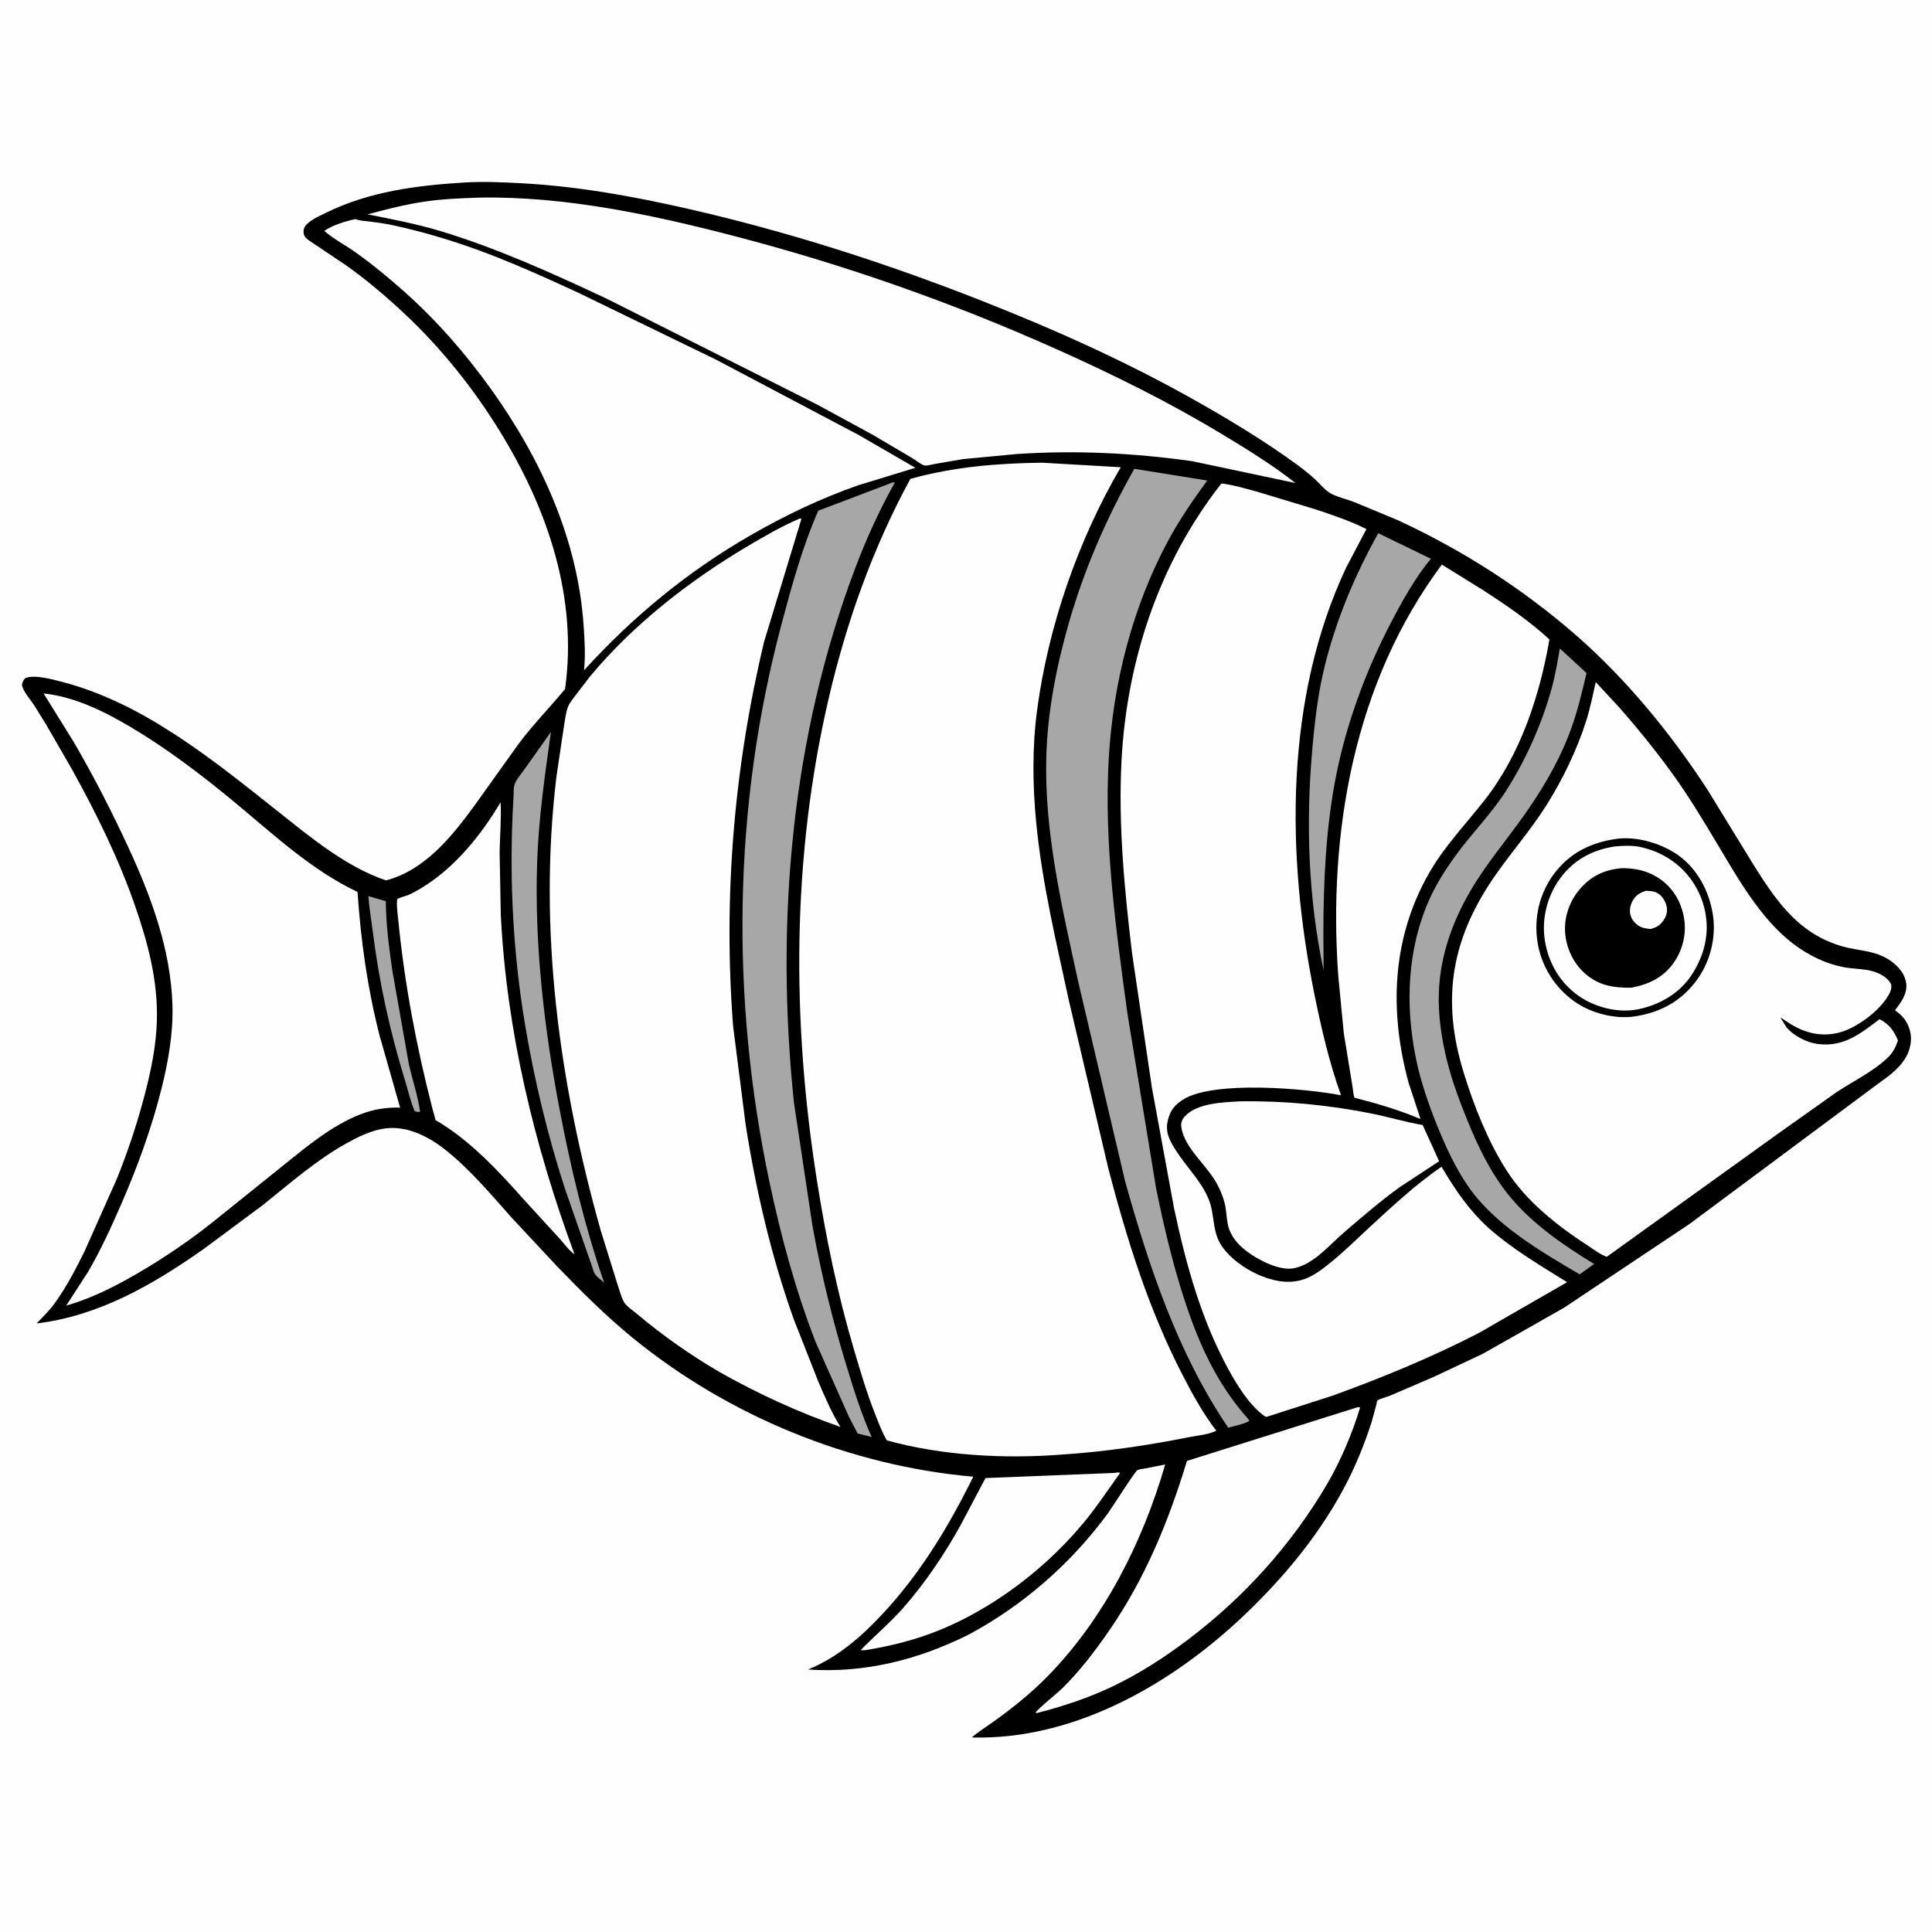
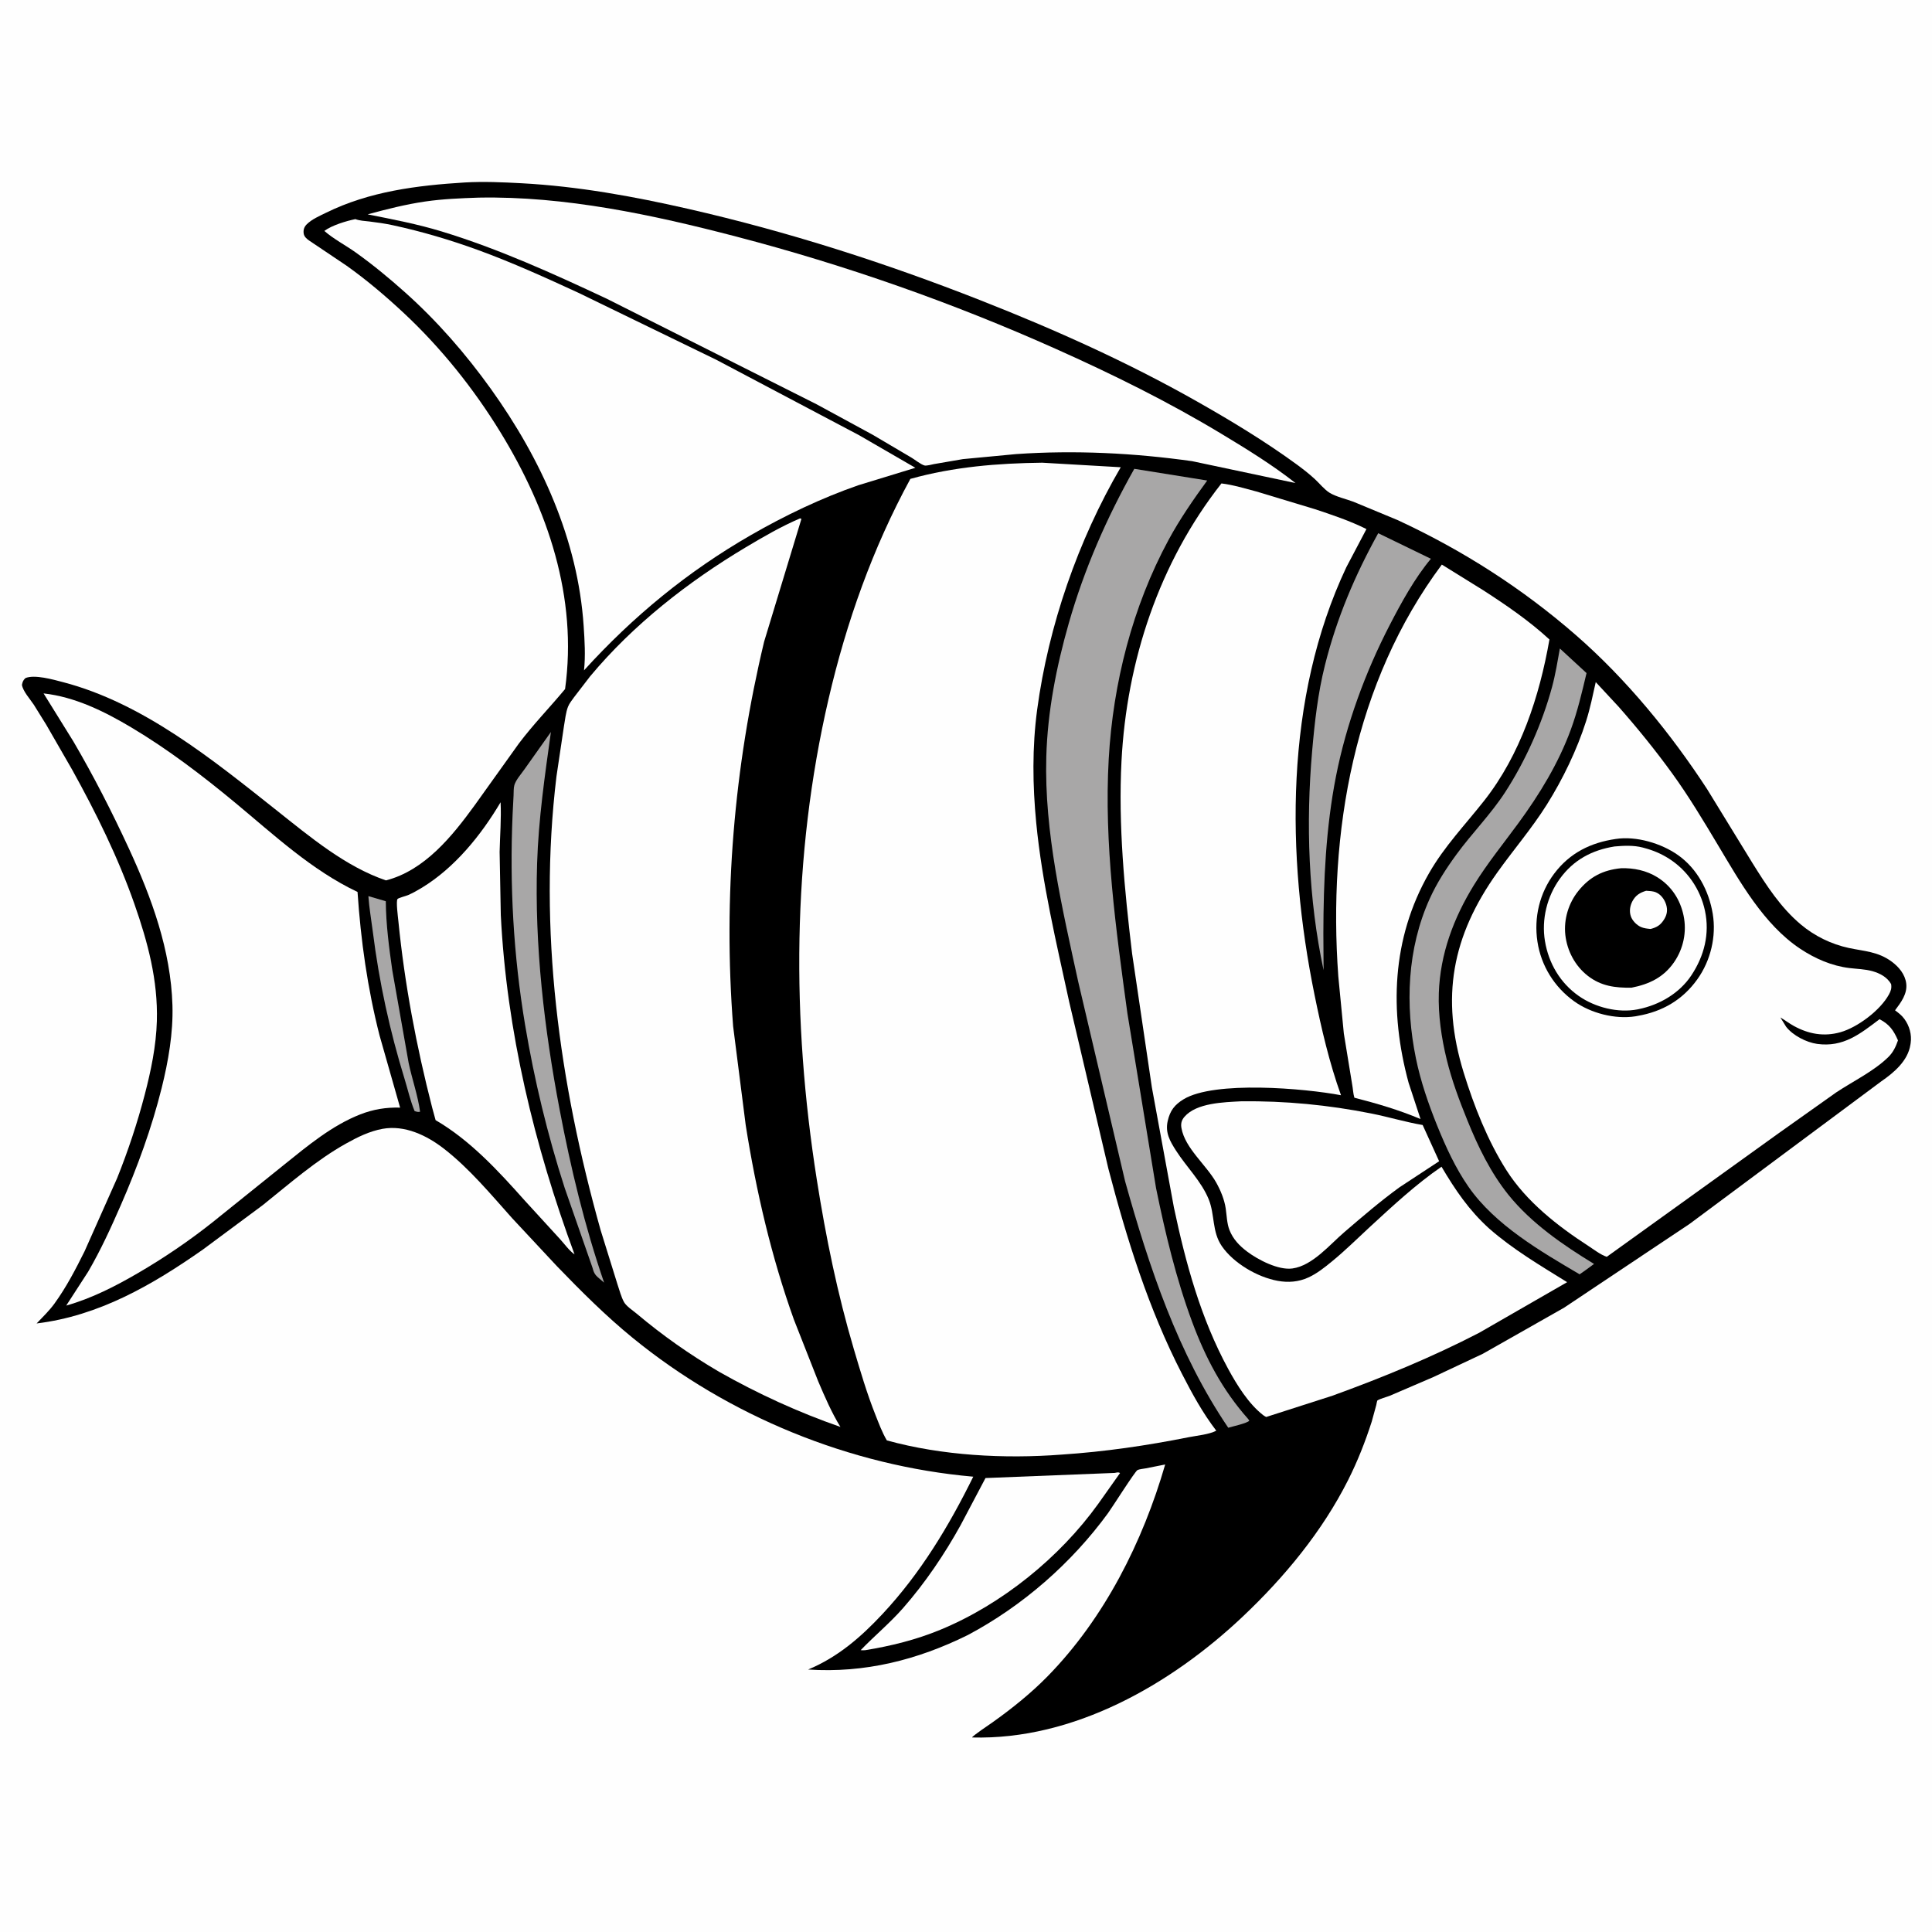
<svg xmlns="http://www.w3.org/2000/svg" version="1.1" style="display: block;" viewBox="0 0 2048 2048" width="1024" height="1024">
  <path transform="translate(0,0)" fill="rgb(254,254,254)" d="M -0 -0 L 2048 0 L 2048 2048 L -0 2048 L -0 -0 z" />
  <path transform="translate(0,0)" fill="rgb(0,0,0)" d="M 492.606 193.43 C 512.667 192.265 532.856 193.177 552.896 194.251 C 612.623 197.453 671.541 208.16 729.771 221.459 C 836.003 245.72 938.457 278.651 1039.83 318.501 C 1118 349.234 1195.75 384.119 1268.88 425.567 C 1304.66 445.849 1340.72 467.616 1373.95 491.875 C 1380.9 496.948 1387.7 502.187 1394 508.059 C 1398.76 512.492 1403.92 518.93 1409.37 522.333 C 1416.15 526.573 1427.11 529.004 1434.74 531.897 L 1481.45 551.281 C 1550.34 583.189 1613.73 623.697 1670.96 673.645 C 1724.1 720.025 1771.12 777.499 1809.61 836.502 L 1857.94 915.31 C 1872.61 938.801 1887.55 961.993 1908.96 980.008 C 1923.44 992.187 1941.31 1000.94 1959.81 1004.89 C 1976.42 1008.43 1990.67 1008.67 2005.13 1019.25 C 2012.78 1024.85 2019.46 1032.8 2020.68 1042.5 C 2022.06 1053.52 2015.04 1062.7 2008.82 1070.98 C 2012.54 1073.72 2016.02 1076.41 2018.76 1080.18 C 2024.1 1087.53 2026.72 1096.83 2025.36 1105.86 L 2025.09 1107.5 C 2022.41 1124.59 2007.6 1137.08 1994.13 1146.35 L 1791.21 1297.27 L 1657.85 1386.31 L 1571.73 1435.13 L 1519.19 1459.83 L 1473.12 1479.61 C 1470.47 1480.7 1461.71 1483.03 1459.92 1484.76 C 1459.74 1484.94 1459.05 1488.79 1458.93 1489.31 L 1454.12 1506.88 C 1447.28 1528.2 1439.09 1549 1429.02 1569 C 1401.52 1623.58 1361.56 1671.89 1317.29 1713.72 C 1240.98 1785.84 1138.03 1844.69 1030.45 1841.79 C 1030.47 1840.38 1049.2 1827.82 1051.94 1825.88 C 1072.63 1811.18 1092.96 1794.88 1110.72 1776.72 C 1170.76 1715.32 1211.4 1634.44 1235.14 1552.42 L 1214.48 1556.52 C 1212.23 1556.99 1207.72 1557.31 1205.8 1558.32 C 1203.08 1559.74 1179.03 1597.86 1174.64 1603.87 C 1135.89 1657.01 1084.02 1702.35 1025.98 1733.19 C 972.482 1759.66 916.573 1773.73 856.653 1769.77 C 888.077 1756.69 912.498 1735.52 935.521 1710.87 C 975.615 1667.95 1005.82 1617.88 1031.69 1565.35 C 901.065 1553.88 772.488 1501.27 670.799 1418.3 C 642.124 1394.9 615.88 1368.67 590.224 1342.06 L 542.919 1291.36 C 520.35 1266.1 497.511 1238.59 470.699 1217.76 C 452.422 1203.56 429.011 1192.27 405.328 1196.65 C 391.575 1199.2 379.116 1205.36 367 1212.11 C 335.257 1229.79 306.819 1254.85 278.519 1277.5 L 215.069 1324.58 C 161.395 1362.2 104.896 1394.89 38.816 1402.91 C 45.364 1395.98 52.121 1389.58 57.746 1381.82 C 70.236 1364.61 80.212 1345.43 89.651 1326.42 L 124.121 1248.99 C 135.739 1220.06 145.571 1190.51 153.435 1160.34 C 160.071 1134.88 165.512 1108.81 166.274 1082.42 C 167.523 1039.11 156.664 998.817 142.492 958.303 C 125.292 909.136 101.725 861.411 76.481 815.918 L 48.973 768.163 L 35.822 747 C 31.961 741.166 24.332 732.813 23.258 726 C 23.958 722.645 24.46 721.148 26.989 718.787 C 36.713 714.72 56.604 720.454 66.5 723.025 C 151.889 745.212 225.76 805.512 293.615 859.327 C 328.65 887.112 366.354 918.744 409.164 933.261 C 450.214 922.612 479.331 886.439 503.197 853.594 L 550.121 788 C 565.4 767.763 582.856 749.883 598.995 730.443 C 612.487 633.189 580.686 540.001 530.304 457.894 C 502.104 411.938 467.49 368.682 428.056 331.845 C 409.047 314.087 388.64 296.75 367.434 281.683 L 327.5 254.859 C 324.906 252.998 322.38 250.801 321.913 247.5 C 321.386 243.779 322.387 240.655 324.973 237.977 C 330.224 232.54 338.852 228.848 345.533 225.559 C 391.597 202.883 442.021 196.541 492.606 193.43 z" />
  <path transform="translate(0,0)" fill="rgb(168,167,167)" d="M 390.495 949.93 L 408.97 955.348 C 409.126 979.609 412.424 1004.6 415.85 1028.6 L 433.184 1126.79 C 436.765 1143.78 443.009 1161.43 445.307 1178.5 C 443.01 1179 441.696 1178.5 439.5 1177.78 C 435.028 1167.19 432.408 1155.28 429.024 1144.26 C 413.092 1092.42 401.949 1041.34 395.188 987.553 C 393.611 975.009 391.361 962.55 390.495 949.93 z" />
  <path transform="translate(0,0)" fill="rgb(168,167,167)" d="M 583.994 775.936 C 577.516 822.427 570.867 868.004 569.356 915.039 C 566.552 1002.35 576.942 1090.64 593.233 1176.25 C 605.062 1238.43 619.775 1299.74 640.378 1359.65 L 635 1355.02 C 630.329 1351.19 629.429 1348.88 627.864 1343.22 L 598.636 1259.42 C 580.387 1202.9 566.418 1144.93 556.607 1086.36 C 544.246 1012.55 540.149 938.236 543.371 863.487 L 544.401 843.148 C 544.571 839.788 544.339 835.339 545.268 832.183 C 546.875 826.723 552.558 820.327 555.849 815.642 L 583.994 775.936 z" />
  <path transform="translate(0,0)" fill="rgb(168,167,167)" d="M 1460.98 565.225 L 1516.8 592.326 C 1499.5 613.099 1485.49 638.727 1473.09 662.695 C 1447.35 712.451 1427.07 767.77 1416.24 822.715 C 1405.44 877.521 1402.95 933.548 1402.82 989.25 L 1403.06 1028.47 C 1386.87 952.711 1384.2 872.942 1390.94 796 C 1393.62 765.359 1396.98 735.099 1404.48 705.174 C 1416.98 655.316 1436.16 610.087 1460.98 565.225 z" />
  <path transform="translate(0,0)" fill="rgb(254,254,254)" d="M 1181.52 1561.36 C 1183.76 1561.02 1185.31 1560.23 1187.28 1561.5 L 1164.22 1594.06 C 1123.19 1651.18 1061.67 1700.89 996.738 1727.64 C 970.929 1738.28 944.719 1744.75 917.299 1749.25 C 915.579 1749.39 914.052 1749.43 912.336 1749.24 C 926.998 1734.02 943.354 1720.52 957.347 1704.57 C 980.654 1678.01 1001.34 1647.43 1018.41 1616.52 L 1044.67 1566.79 L 1181.52 1561.36 z" />
  <path transform="translate(0,0)" fill="rgb(168,167,167)" d="M 1653.54 687.456 L 1681.79 713.487 C 1677.03 733.595 1672.26 754.034 1665.12 773.449 C 1651.96 809.271 1632.06 841.841 1609.62 872.491 C 1593.7 894.226 1576.72 915.041 1562.55 938.011 C 1540.93 973.064 1526.62 1011.15 1525.21 1052.68 C 1524.43 1075.97 1528.01 1100.31 1533.52 1122.92 C 1538.95 1145.23 1546.89 1166.4 1555.49 1187.64 C 1566.75 1215.46 1580.05 1242.93 1598.92 1266.46 C 1623.09 1296.57 1656.95 1319.86 1689.75 1339.83 L 1681.1 1346.18 L 1674.47 1350.84 C 1632.84 1326.31 1584.91 1298.57 1556.78 1258.22 C 1543.05 1238.53 1532.55 1215.66 1523.55 1193.43 C 1514.25 1170.44 1505.94 1146.31 1500.95 1121.99 C 1489.36 1065.57 1491.6 1005.53 1515.62 952.531 C 1523.21 935.786 1533.18 920.401 1544.01 905.597 C 1560.34 883.277 1580.3 863.165 1595.34 840.051 C 1617.16 806.518 1634.81 766.774 1645.24 728.224 C 1648.84 714.893 1651.08 701.041 1653.54 687.456 z" />
  <path transform="translate(0,0)" fill="rgb(254,254,254)" d="M 1315.57 1167.43 C 1362.22 1166.84 1408.1 1171.27 1453.85 1180.4 C 1471.99 1184.03 1489.88 1189.45 1508.08 1192.57 L 1525.54 1230.96 L 1483.58 1258.53 C 1463.28 1273.28 1444.33 1289.56 1425.31 1305.89 C 1409.68 1319.2 1391.41 1341.69 1370 1344.63 C 1355.16 1346.68 1333.62 1335.46 1322.08 1326.78 C 1313.87 1320.61 1307.12 1313.62 1303.3 1303.91 C 1300.53 1296.87 1300.41 1288.41 1299.3 1280.95 C 1297.9 1271.55 1293.87 1261.82 1289.24 1253.57 C 1278.79 1234.94 1256.18 1217.21 1252.4 1195.86 L 1252.19 1194.45 C 1251.73 1190.27 1252.87 1186.97 1255.61 1183.81 C 1268.42 1169.03 1297.42 1168.42 1315.57 1167.43 z" />
-   <path transform="translate(0,0)" fill="rgb(254,254,254)" d="M 1439.75 1491.5 L 1441.78 1492.05 C 1433.51 1519.35 1421.23 1548.44 1406.8 1573.12 C 1369.54 1636.79 1318.86 1693.03 1260.07 1737.5 C 1234.63 1756.75 1207.88 1774.15 1179.01 1787.86 C 1153.22 1800.11 1127.08 1808.65 1099.5 1815.84 L 1097.67 1815.61 C 1098.34 1813.05 1121.48 1794.17 1125.43 1790.3 C 1144.42 1771.69 1161 1749.96 1176.04 1728.08 C 1214.25 1672.53 1238.64 1612.85 1258.23 1548.62 L 1439.75 1491.5 z" />
  <path transform="translate(0,0)" fill="rgb(254,254,254)" d="M 530.644 850.432 C 531.501 867.766 529.988 885.661 529.616 903.04 L 530.861 969.951 C 537.017 1093.16 566.38 1214.28 609.025 1329.68 C 603.539 1325.98 598.2 1318.46 593.654 1313.5 L 556.235 1272.61 C 528.266 1241.22 498.353 1208.68 461.752 1187.41 L 458.165 1174.29 C 441.409 1109.16 428.929 1043.3 422.286 976.364 C 421.906 972.531 419.585 954.947 421.421 952.962 C 422.532 951.761 430.524 949.728 432.5 948.87 C 437.581 946.663 442.542 943.873 447.27 940.993 C 482.121 919.761 510.05 885.23 530.644 850.432 z" />
-   <path transform="translate(0,0)" fill="rgb(168,167,167)" d="M 946.038 511.5 L 948.626 511.362 C 932.251 540.662 918.573 570.518 906.694 601.919 C 838.58 781.975 821.802 977.865 841.57 1168.49 L 861.228 1299.35 C 870.536 1350.71 882.818 1400.94 898.206 1450.81 C 905.735 1475.21 913.483 1499.98 923.994 1523.28 L 909.148 1519.58 L 899.685 1501.39 L 864.623 1422.7 C 843.19 1367.45 827.936 1310.88 815.677 1253 C 774.395 1058.11 776.994 854.959 828.339 662.088 C 839.059 621.822 850.592 579.521 867.426 541.353 L 946.038 511.5 z" />
  <path transform="translate(0,0)" fill="rgb(168,167,167)" d="M 1202.41 496.973 L 1279.69 509.369 C 1265.14 529.338 1250.53 550.464 1238.78 572.194 C 1200.47 643.043 1179.86 724.174 1175.3 804.345 C 1170.19 894.225 1182.98 985.441 1195.11 1074.32 L 1225.47 1259.48 C 1235.21 1307.21 1246.77 1355.58 1263.75 1401.32 C 1277.95 1439.56 1295.96 1473.67 1323.11 1504.2 L 1324.32 1505.95 C 1322.43 1508.62 1306.32 1512.14 1302 1513.46 C 1248.61 1434.83 1218.03 1342.92 1192.64 1252.14 L 1142.92 1040.49 C 1125.99 962.698 1106.89 882.352 1109.12 802.223 C 1110.46 754.277 1119.73 707 1132.86 661 C 1149.38 603.186 1172.93 549.281 1202.41 496.973 z" />
  <path transform="translate(0,0)" fill="rgb(254,254,254)" d="M 1528.41 598.487 L 1572.19 625.636 C 1596.52 641.335 1621.18 658.232 1642.47 677.885 C 1631.92 738.283 1611.77 799.82 1573.39 848.627 C 1553.17 874.334 1531.24 896.949 1514.83 925.621 C 1475.21 994.828 1472.61 1072.15 1493.17 1147.78 L 1505.82 1186.24 C 1482.63 1176.47 1460 1169.88 1435.7 1163.61 C 1434.34 1159.13 1434.22 1154.08 1433.33 1149.46 L 1424.52 1095.53 L 1418.66 1035 C 1407.58 882.406 1435.36 723.406 1528.41 598.487 z" />
  <path transform="translate(0,0)" fill="rgb(254,254,254)" d="M 507.518 209.488 C 598.905 207.749 692.029 227.707 779.979 250.655 C 896.131 280.96 1009.72 320.873 1119.31 369.877 C 1179.82 396.937 1238.19 425.762 1295 460.01 C 1321.87 476.208 1348.58 492.654 1373.27 512.058 L 1263.77 488.868 C 1202.1 480.183 1139.32 477.045 1077.12 481.349 L 1020.7 486.688 L 990.125 491.944 C 987.635 492.4 982.165 494.013 979.938 493.397 C 976.109 492.336 969.797 487.276 966.174 485.101 L 925.007 460.829 L 865.502 428.487 L 643.224 316.677 C 586.511 290.084 528.352 263.687 468.372 245.4 C 442.309 237.453 416.395 232.542 389.731 227.235 C 409.897 221.751 429.958 216.631 450.681 213.617 C 469.511 210.877 488.526 210.139 507.518 209.488 z" />
  <path transform="translate(0,0)" fill="rgb(254,254,254)" d="M 376.725 232.279 C 381.192 234.027 386.942 234.233 391.692 234.807 C 399.901 235.799 408.034 236.95 416.125 238.692 C 446.906 245.32 477.531 254.392 507.1 265.179 C 543.128 278.323 578.603 294.449 613.417 310.5 L 759.183 381.321 L 910.685 461.355 L 970.314 495.886 L 910.105 514.3 C 871.051 527.791 831.632 546.649 795.857 567.292 C 728.998 605.743 670.883 653.566 619.081 710.601 C 620.733 694.986 619.741 679.261 618.703 663.643 C 612.605 571.887 573.463 486.359 520.43 412.367 C 493.724 375.106 463.539 340.428 429.321 309.856 C 412.599 294.915 395.176 280.508 376.904 267.5 C 366.196 259.878 353.626 253.384 343.814 244.793 C 351.709 238.865 367.062 234.224 376.725 232.279 z" />
  <path transform="translate(0,0)" fill="rgb(254,254,254)" d="M 46.199 735.046 C 79.454 738.721 110.557 754.08 139 770.998 C 178.091 794.25 214.758 822.277 249.733 851.287 C 290.573 885.162 330.59 922.611 378.999 945.511 C 382.456 997.033 389.551 1047.5 402.329 1097.59 L 424.13 1174.12 C 409.207 1173.71 395.694 1175.89 381.771 1181.35 C 351.946 1193.03 326.122 1214.58 301.405 1234.46 L 225.421 1295.56 C 200.652 1315.25 173.764 1333.5 146.417 1349.43 C 122.19 1363.53 97.284 1376.29 70.199 1383.97 L 93.418 1348.1 C 106.763 1325.18 117.554 1301.59 128.145 1277.32 C 145.633 1237.23 160.877 1195.6 171.426 1153.11 C 178.454 1124.81 183.664 1094.94 182.801 1065.67 C 181.079 1007.28 160.793 951.794 136.536 899.271 C 118.703 860.658 99.373 822.84 77.888 786.113 L 46.199 735.046 z" />
  <path transform="translate(0,0)" fill="rgb(254,254,254)" d="M 1691.56 723.065 L 1715.78 749.147 C 1735.74 771.776 1754.89 795.4 1772.59 819.838 C 1790.13 844.054 1805.65 869.952 1820.98 895.598 C 1844.29 934.571 1869.8 980.235 1908.44 1005.83 C 1924.08 1016.2 1941.79 1023.93 1960.54 1026.18 C 1968.57 1027.14 1976.93 1027.29 1984.76 1029.46 C 1992.71 1031.67 2000.54 1035.8 2004.67 1043.18 C 2005.35 1047.56 2004.47 1050.31 2002.35 1054.19 C 1993.2 1070.94 1969.08 1089.09 1950.85 1094.21 C 1933.46 1099.1 1917.25 1096.17 1901.58 1087.58 C 1896.66 1084.88 1892.14 1081.39 1887.27 1078.54 L 1893.36 1088.39 C 1900.46 1097.59 1914.83 1105 1926.23 1106.58 C 1953.98 1110.42 1971.73 1096.02 1992.4 1080.39 C 2002.91 1085.84 2007.39 1092.36 2011.94 1102.86 C 2009.57 1109.64 2006.88 1115.45 2001.66 1120.57 C 1986.41 1135.52 1964.3 1146.17 1946.42 1158.02 L 1885.65 1201.12 L 1703.25 1332.27 C 1696.63 1330.12 1689.61 1324.57 1683.66 1320.71 C 1651.01 1299.58 1618 1273.66 1596.92 1240.56 C 1577.03 1209.32 1562.41 1172.2 1551.55 1136.97 C 1527.02 1057.41 1539.07 992.448 1587.15 924.928 C 1604.38 900.728 1623.81 878.19 1639.65 852.995 C 1656.64 825.955 1671.74 794.711 1681.39 764.263 C 1685.65 750.823 1688.49 736.816 1691.56 723.065 z" />
  <path transform="translate(0,0)" fill="rgb(0,0,0)" d="M 1712.72 889.352 C 1734.32 885.994 1760.88 893.869 1778.61 906.335 C 1799.11 920.738 1811.52 944.246 1815.57 968.607 C 1819.55 992.558 1813.39 1018.25 1799.34 1037.97 C 1783.74 1059.84 1762.28 1072.37 1735.94 1076.9 L 1733.69 1077.32 C 1712.21 1080.75 1686.32 1074.09 1668.66 1061.41 C 1647.7 1046.38 1633.61 1023.73 1629.74 998.139 C 1625.86 972.589 1632.04 946.587 1647.61 925.938 C 1664.05 904.14 1686.25 893.189 1712.72 889.352 z" />
  <path transform="translate(0,0)" fill="rgb(254,254,254)" d="M 1711.48 897.288 C 1721.24 896.426 1731.69 895.905 1741.24 898.4 L 1743 898.882 C 1752.49 901.395 1760.78 904.889 1769.08 910.15 C 1788.72 922.602 1802.47 942.668 1807.33 965.42 C 1812.54 989.839 1806.56 1013.3 1792.95 1033.85 C 1780.29 1052.99 1759.1 1065.24 1736.97 1069.75 L 1735.9 1069.98 C 1715.13 1074.03 1690.95 1067.9 1673.69 1055.87 C 1653.93 1042.11 1641.6 1021.16 1637.7 997.498 C 1633.92 974.583 1639.91 950.265 1653.51 931.503 C 1667.92 911.615 1687.45 901.134 1711.48 897.288 z" />
  <path transform="translate(0,0)" fill="rgb(0,0,0)" d="M 1718.38 920.365 C 1731.78 919.928 1745.37 922.77 1756.84 929.919 C 1771.78 939.223 1781.13 953.559 1784.68 970.675 C 1788.24 987.851 1784.48 1005.71 1774.5 1020.11 C 1763.39 1036.13 1748.14 1043.32 1729.5 1046.99 C 1712.15 1047.26 1697.12 1045.36 1683.02 1034.33 C 1669.61 1023.84 1661.18 1007.9 1659.31 991 C 1657.49 974.528 1662.75 957.25 1673.17 944.372 C 1685.27 929.41 1699.19 922.266 1718.38 920.365 z" />
  <path transform="translate(0,0)" fill="rgb(254,254,254)" d="M 1744.98 944.252 C 1748.5 944.507 1752.23 944.535 1755.5 945.975 C 1760.79 948.306 1764.49 953.472 1766.17 958.891 C 1767.87 964.388 1767.23 969.262 1764.3 974.155 C 1760.56 980.395 1756.62 982.98 1749.71 984.75 C 1746.29 984.446 1742.69 984.078 1739.5 982.682 C 1734.93 980.678 1730.3 975.953 1728.72 971.191 C 1726.95 965.875 1727.88 960.081 1730.49 955.224 C 1733.84 949.004 1738.41 946.229 1744.98 944.252 z" />
  <path transform="translate(0,0)" fill="rgb(254,254,254)" d="M 848.109 549.5 L 849.547 550.047 L 809.998 680.198 C 778.045 813.663 766.539 951.061 777.156 1088 L 790.473 1192.6 C 801.471 1262.35 817.71 1332.38 841.586 1398.88 L 867.333 1464.27 C 874.302 1480.6 881.563 1497.47 890.884 1512.61 C 845.846 1496.91 803.695 1477.59 762.175 1454.1 C 731.132 1435.87 702.505 1415.77 674.938 1392.57 C 670.903 1389.18 664.027 1384.76 661.533 1380.34 C 658.476 1374.93 656.633 1367.44 654.583 1361.55 L 636.708 1304.08 C 592.716 1147.66 570.317 985.272 589.871 823.051 L 597.849 769.531 C 599.022 763.052 599.741 755.24 602.128 749.137 C 603.511 745.598 606.416 742.077 608.628 738.944 L 625.599 716.882 C 671.244 662.146 729.641 616.476 790.687 580.069 C 809.298 568.969 828.156 558.035 848.109 549.5 z" />
  <path transform="translate(0,0)" fill="rgb(254,254,254)" d="M 1294.78 512.459 C 1307.08 513.924 1319.83 517.868 1331.84 521.007 L 1393.56 539.65 C 1412.08 545.764 1431 552.114 1448.48 560.84 L 1427.19 601.242 C 1361.62 740.186 1363.34 906.786 1393.47 1054.65 C 1400.79 1090.58 1409.1 1126.45 1421.52 1161 C 1383.14 1153.69 1287.24 1145.37 1254.56 1165.32 C 1245.1 1171.09 1240.3 1177.32 1237.82 1188.28 C 1235 1200.7 1240.21 1209.66 1246.63 1219.71 C 1257.64 1236.93 1273.59 1252.31 1281.29 1271.35 C 1287.92 1287.73 1284.62 1305.51 1295.13 1320.88 C 1307.53 1339.01 1332.84 1353.82 1354.36 1357.73 C 1365.63 1359.78 1376.52 1358.94 1386.97 1354.16 C 1396.26 1349.9 1404.01 1343.62 1411.87 1337.2 C 1426.06 1325.61 1438.9 1312.8 1452.35 1300.4 C 1476.06 1278.55 1501.42 1255 1528.07 1236.77 C 1542.73 1261.54 1557.12 1282.84 1578.52 1302.24 C 1604 1324.61 1632.58 1341.35 1661.23 1359.16 L 1567.97 1412.82 C 1518.04 1438.68 1465.34 1460.33 1412.5 1479.48 L 1342.24 1502.05 C 1341.05 1501.45 1340.06 1500.92 1339 1500.1 C 1323.55 1488.14 1311.16 1468.09 1301.92 1451.09 C 1272.86 1397.61 1256.94 1339.2 1244.4 1280.01 L 1221.04 1152.74 L 1200.09 1010.95 C 1192.02 943.65 1185.31 874.461 1188.84 806.665 C 1194.37 700.423 1228.72 596.502 1294.78 512.459 z" />
  <path transform="translate(0,0)" fill="rgb(254,254,254)" d="M 1104.82 490.484 L 1188.03 495.3 C 1142.81 572.615 1111.36 663.474 1099.44 752.211 C 1094.09 792.032 1094.58 832.391 1098.45 872.318 C 1104.64 936.143 1119.82 999.467 1133.39 1062.03 L 1174.96 1239 C 1194.46 1313.51 1217.55 1387.63 1252.92 1456.31 C 1263.83 1477.49 1274.75 1497.61 1289.31 1516.6 C 1281.55 1520.66 1268.95 1521.74 1260.3 1523.46 C 1215.13 1532.45 1171.23 1538.89 1125.25 1541.94 C 1064.82 1546.57 998.639 1543.07 940.086 1526.88 C 935.11 1518.43 931.564 1508.81 927.946 1499.71 C 918.974 1477.15 912.004 1453.46 905.111 1430.17 C 887.696 1371.32 875.401 1311.16 865.86 1250.58 C 839.157 1081.05 839.386 908.488 878.337 740.81 C 897.222 659.516 925.088 580.993 965.023 507.635 C 1011 494.828 1057.36 491.075 1104.82 490.484 z" />
</svg>